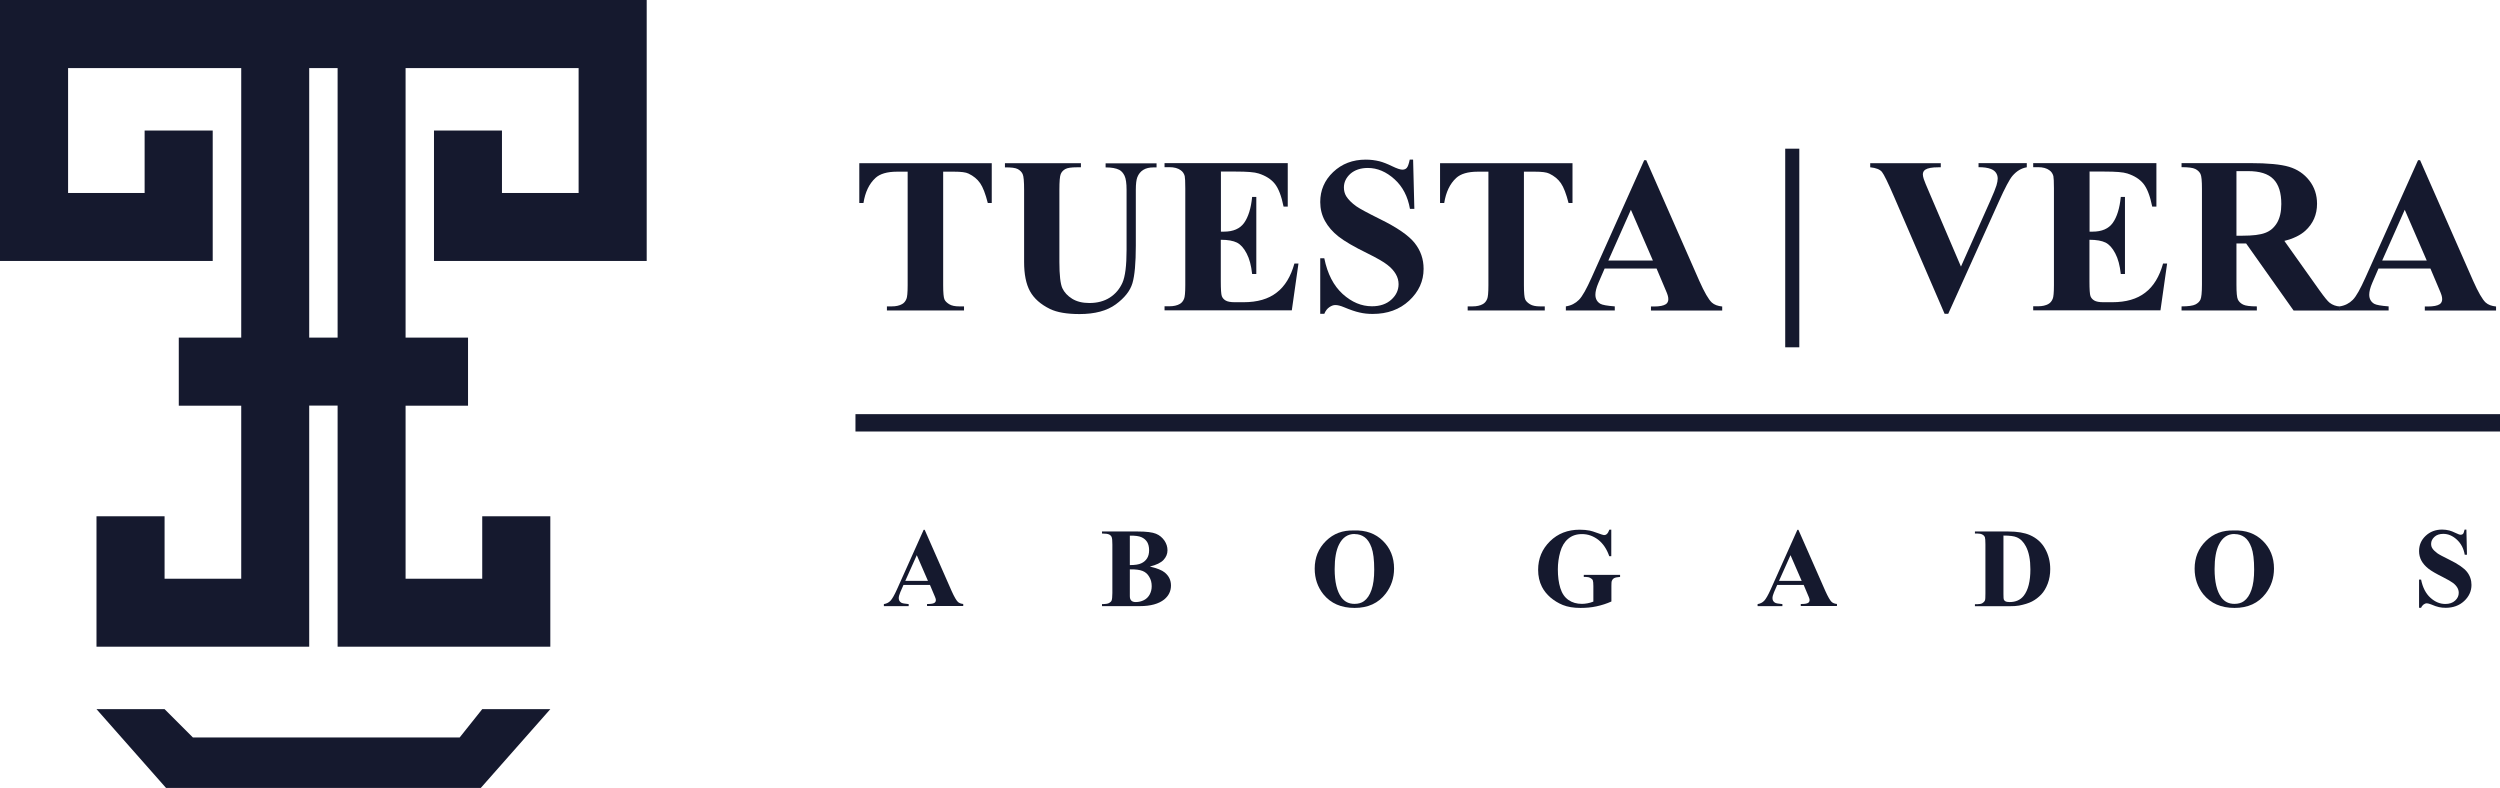
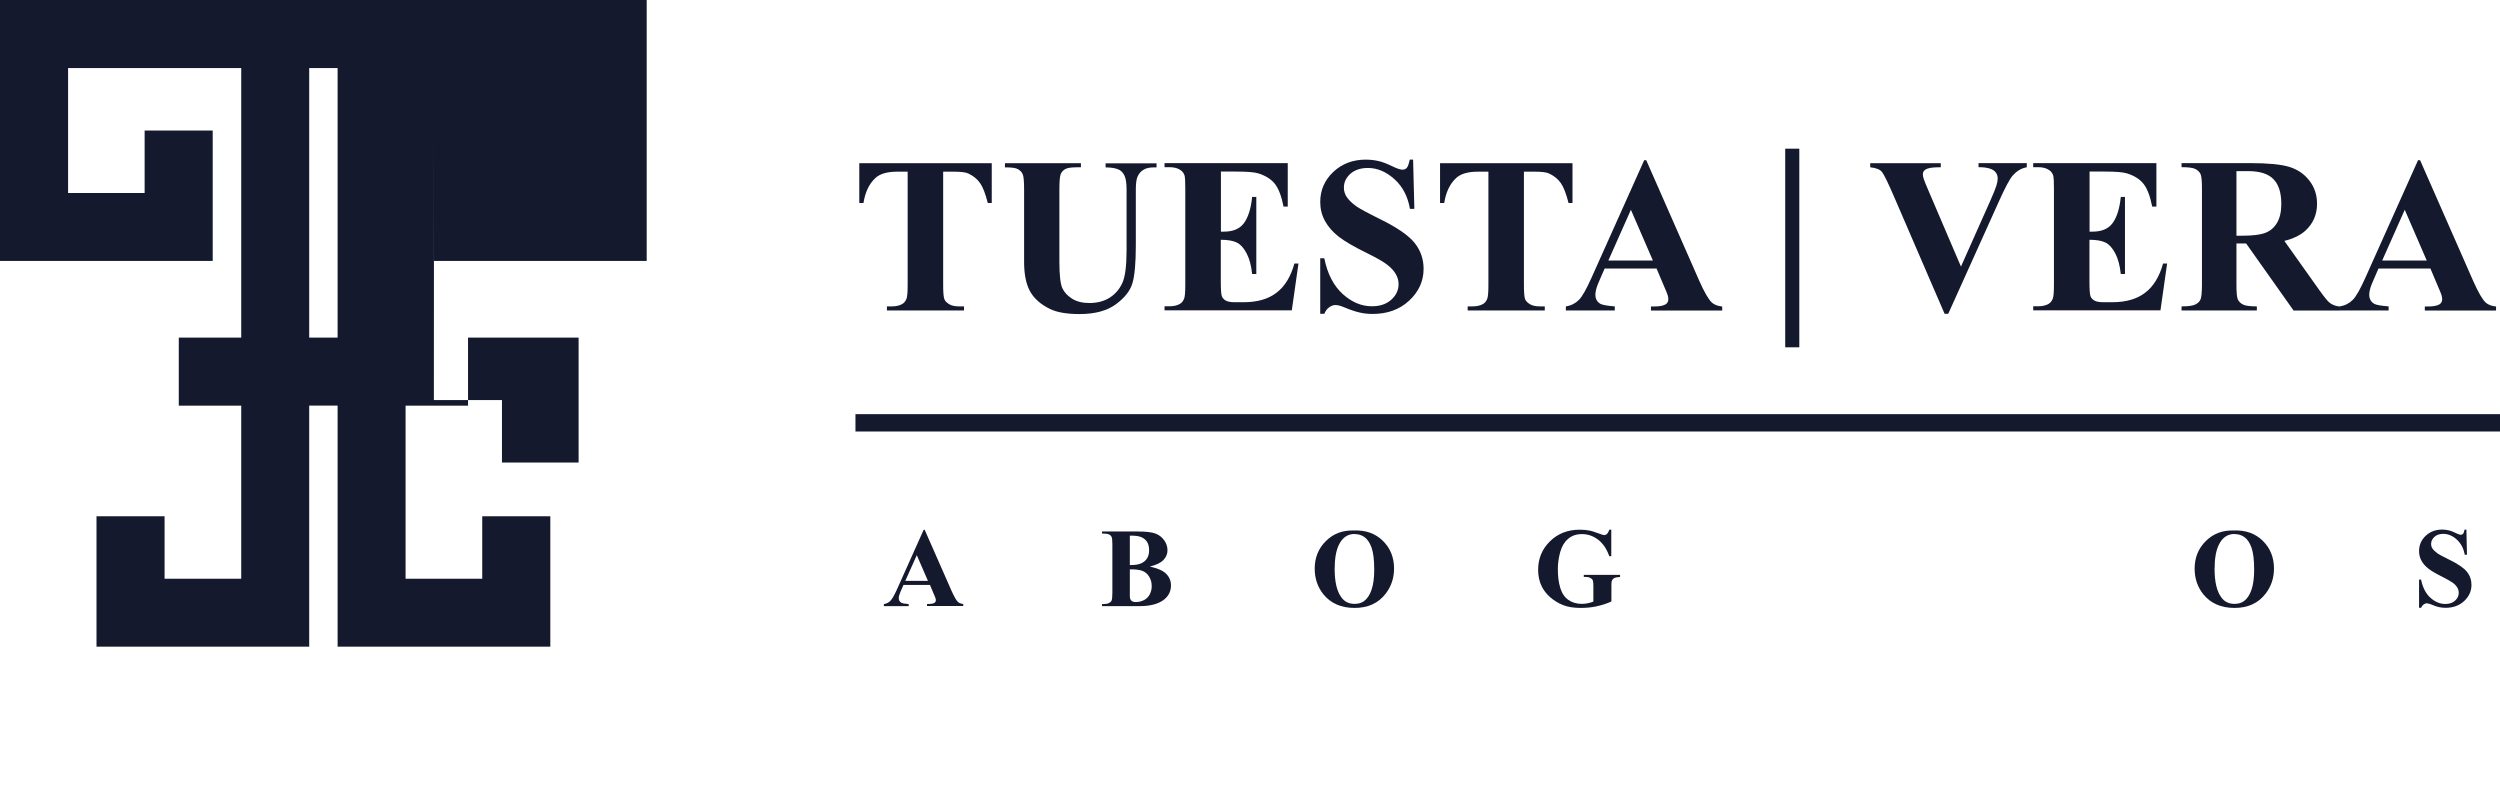
<svg xmlns="http://www.w3.org/2000/svg" id="Capa_2" viewBox="0 0 221.78 69.9">
  <defs>
    <style>.cls-1{fill:#15192e;}</style>
  </defs>
  <g id="ESCRITORIO">
    <g>
      <g>
        <g>
          <path class="cls-1" d="M87.98,14.48v3.53h-.35c-.21-.82-.43-1.4-.68-1.76-.25-.36-.59-.64-1.03-.85-.24-.12-.67-.17-1.28-.17h-.97v10.07c0,.67,.04,1.08,.11,1.25,.07,.17,.22,.31,.43,.44s.51,.19,.88,.19h.43v.36h-6.84v-.36h.43c.38,0,.68-.07,.91-.2,.17-.09,.3-.24,.39-.46,.07-.15,.11-.56,.11-1.21V15.23h-.94c-.88,0-1.52,.19-1.92,.56-.56,.52-.91,1.26-1.06,2.22h-.37v-3.53h11.73Z" />
          <path class="cls-1" d="M89.15,14.48h6.74v.36h-.34c-.51,0-.86,.05-1.05,.16s-.32,.25-.4,.44c-.08,.19-.12,.65-.12,1.4v6.4c0,1.17,.09,1.94,.26,2.32,.18,.38,.47,.69,.87,.94,.4,.25,.91,.38,1.53,.38,.71,0,1.31-.16,1.81-.48,.5-.32,.87-.76,1.12-1.31,.25-.56,.37-1.53,.37-2.92v-5.33c0-.58-.06-1-.18-1.25-.12-.25-.28-.42-.46-.52-.29-.15-.7-.22-1.22-.22v-.36h4.52v.36h-.27c-.37,0-.67,.07-.91,.22-.24,.15-.42,.37-.53,.66-.08,.21-.13,.57-.13,1.11v4.96c0,1.53-.1,2.64-.3,3.32-.2,.68-.7,1.31-1.48,1.88-.78,.57-1.85,.86-3.21,.86-1.13,0-2-.15-2.62-.45-.84-.41-1.43-.94-1.78-1.58s-.52-1.51-.52-2.59v-6.4c0-.75-.04-1.22-.13-1.4-.08-.18-.23-.33-.43-.44s-.58-.16-1.14-.15v-.36Z" />
          <path class="cls-1" d="M108.31,15.23v5.32h.26c.83,0,1.43-.26,1.8-.78,.37-.52,.61-1.29,.71-2.3h.37v6.84h-.37c-.08-.75-.24-1.36-.49-1.83-.25-.48-.53-.79-.86-.96-.33-.16-.8-.25-1.43-.25v3.68c0,.72,.03,1.16,.09,1.32,.06,.16,.17,.29,.34,.39,.17,.1,.44,.15,.81,.15h.78c1.22,0,2.2-.28,2.93-.85,.74-.56,1.26-1.43,1.58-2.58h.36l-.59,4.15h-11.29v-.36h.43c.38,0,.68-.07,.91-.2,.17-.09,.3-.24,.39-.46,.07-.15,.11-.56,.11-1.21v-8.59c0-.59-.02-.95-.05-1.09-.06-.22-.18-.4-.36-.52-.24-.18-.58-.27-1-.27h-.43v-.36h10.93v3.86h-.37c-.19-.94-.45-1.62-.78-2.03s-.81-.71-1.43-.91c-.36-.12-1.03-.17-2.02-.17h-1.35Z" />
          <path class="cls-1" d="M125.36,14.18l.11,4.35h-.39c-.19-1.09-.64-1.97-1.37-2.63-.73-.66-1.52-1-2.36-1-.65,0-1.17,.18-1.56,.52-.38,.35-.57,.75-.57,1.21,0,.29,.07,.55,.2,.77,.19,.3,.48,.6,.9,.9,.3,.21,1,.59,2.09,1.13,1.53,.75,2.56,1.46,3.09,2.13,.53,.67,.79,1.43,.79,2.29,0,1.09-.43,2.03-1.28,2.82-.85,.79-1.93,1.18-3.24,1.18-.41,0-.8-.04-1.17-.13-.37-.08-.83-.24-1.38-.47-.31-.13-.56-.19-.76-.19-.17,0-.34,.06-.53,.19s-.34,.32-.45,.59h-.36v-4.93h.36c.28,1.39,.83,2.44,1.63,3.17,.81,.73,1.67,1.09,2.6,1.09,.72,0,1.29-.2,1.72-.59,.43-.39,.64-.85,.64-1.37,0-.31-.08-.61-.25-.9s-.41-.56-.75-.82c-.33-.26-.92-.6-1.77-1.02-1.19-.58-2.04-1.08-2.56-1.49s-.92-.87-1.2-1.38c-.28-.51-.42-1.07-.42-1.68,0-1.04,.38-1.93,1.15-2.66s1.73-1.1,2.89-1.1c.42,0,.83,.05,1.23,.15,.3,.08,.67,.22,1.1,.43,.43,.21,.74,.31,.91,.31s.3-.05,.39-.15c.1-.1,.19-.35,.27-.74h.29Z" />
          <path class="cls-1" d="M139.5,14.48v3.53h-.35c-.21-.82-.43-1.4-.68-1.76-.25-.36-.59-.64-1.03-.85-.24-.12-.67-.17-1.28-.17h-.97v10.07c0,.67,.04,1.08,.11,1.25,.07,.17,.22,.31,.43,.44s.51,.19,.88,.19h.43v.36h-6.84v-.36h.43c.38,0,.68-.07,.91-.2,.17-.09,.3-.24,.39-.46,.07-.15,.11-.56,.11-1.21V15.23h-.94c-.88,0-1.52,.19-1.92,.56-.56,.52-.91,1.26-1.06,2.22h-.37v-3.53h11.73Z" />
          <path class="cls-1" d="M146.96,23.82h-4.61l-.55,1.27c-.18,.42-.27,.77-.27,1.05,0,.37,.15,.64,.44,.81,.17,.1,.6,.18,1.28,.23v.36h-4.34v-.36c.47-.07,.85-.27,1.16-.58s.67-.97,1.12-1.97l4.67-10.42h.18l4.71,10.71c.45,1.01,.82,1.65,1.11,1.92,.22,.2,.53,.31,.92,.35v.36h-6.32v-.36h.26c.51,0,.86-.07,1.07-.21,.14-.1,.21-.25,.21-.44,0-.12-.02-.23-.06-.36-.01-.06-.11-.3-.29-.72l-.69-1.63Zm-.33-.71l-1.95-4.5-2,4.5h3.95Z" />
          <path class="cls-1" d="M158.37,30.81V13.19h1.25V30.81h-1.25Z" />
          <path class="cls-1" d="M179.8,14.48v.36c-.48,.08-.9,.33-1.27,.76-.27,.32-.67,1.08-1.2,2.26l-4.5,9.98h-.32l-4.48-10.38c-.54-1.25-.9-1.99-1.08-2.21-.18-.22-.53-.36-1.04-.41v-.36h6.26v.36h-.21c-.57,0-.95,.07-1.16,.21-.15,.1-.22,.24-.22,.42,0,.12,.03,.25,.08,.41s.22,.58,.52,1.27l2.78,6.5,2.58-5.79c.31-.7,.5-1.17,.57-1.41s.11-.44,.11-.61c0-.19-.05-.36-.15-.51-.1-.15-.25-.26-.45-.34-.28-.11-.64-.16-1.1-.16v-.36h4.29Z" />
          <path class="cls-1" d="M185.37,15.23v5.32h.26c.83,0,1.43-.26,1.8-.78,.37-.52,.61-1.29,.71-2.3h.37v6.84h-.37c-.08-.75-.24-1.36-.49-1.83-.25-.48-.53-.79-.86-.96-.33-.16-.8-.25-1.43-.25v3.68c0,.72,.03,1.16,.09,1.32,.06,.16,.17,.29,.34,.39,.17,.1,.44,.15,.81,.15h.78c1.22,0,2.2-.28,2.93-.85,.74-.56,1.26-1.43,1.58-2.58h.36l-.59,4.15h-11.29v-.36h.43c.38,0,.68-.07,.91-.2,.17-.09,.3-.24,.39-.46,.07-.15,.11-.56,.11-1.21v-8.59c0-.59-.02-.95-.05-1.09-.06-.22-.18-.4-.36-.52-.24-.18-.58-.27-1-.27h-.43v-.36h10.93v3.86h-.37c-.19-.94-.45-1.62-.78-2.03s-.81-.71-1.43-.91c-.36-.12-1.03-.17-2.02-.17h-1.35Z" />
          <path class="cls-1" d="M198.4,21.59v3.66c0,.71,.04,1.15,.13,1.33,.09,.18,.24,.33,.46,.44,.22,.11,.63,.16,1.22,.16v.36h-6.68v-.36c.6,0,1.01-.06,1.23-.17,.22-.11,.37-.26,.45-.44s.13-.62,.13-1.33v-8.48c0-.71-.04-1.15-.13-1.33-.09-.18-.24-.33-.46-.44-.22-.11-.63-.16-1.22-.16v-.36h6.07c1.58,0,2.74,.11,3.47,.33,.73,.22,1.33,.62,1.79,1.21,.46,.59,.69,1.28,.69,2.07,0,.96-.35,1.76-1.04,2.39-.44,.4-1.06,.7-1.86,.9l3.14,4.42c.41,.57,.7,.93,.88,1.07,.26,.2,.57,.31,.91,.33v.36h-4.11l-4.21-5.95h-.86Zm0-6.4v5.72h.55c.89,0,1.56-.08,2-.25,.44-.16,.79-.46,1.05-.89,.25-.43,.38-.98,.38-1.67,0-1-.23-1.73-.7-2.21-.47-.48-1.22-.71-2.25-.71h-1.03Z" />
          <path class="cls-1" d="M215.61,23.82h-4.61l-.55,1.27c-.18,.42-.27,.77-.27,1.05,0,.37,.15,.64,.44,.81,.17,.1,.6,.18,1.28,.23v.36h-4.34v-.36c.47-.07,.85-.27,1.16-.58s.67-.97,1.12-1.97l4.67-10.42h.18l4.71,10.71c.45,1.01,.82,1.65,1.11,1.92,.22,.2,.53,.31,.92,.35v.36h-6.32v-.36h.26c.51,0,.86-.07,1.07-.21,.14-.1,.21-.25,.21-.44,0-.12-.02-.23-.06-.36-.01-.06-.11-.3-.29-.72l-.69-1.63Zm-.33-.71l-1.95-4.5-2,4.5h3.95Z" />
        </g>
        <rect class="cls-1" x="75.89" y="36.74" width="145.89" height="1.54" />
        <g>
          <path class="cls-1" d="M82.49,51.89h-2.34l-.28,.64c-.09,.22-.14,.39-.14,.53,0,.19,.08,.32,.23,.41,.09,.05,.3,.09,.65,.12v.18h-2.2v-.18c.24-.04,.43-.13,.59-.3,.15-.16,.34-.49,.57-1l2.37-5.29h.09l2.39,5.43c.23,.51,.42,.84,.56,.97,.11,.1,.27,.16,.47,.18v.18h-3.21v-.18h.13c.26,0,.44-.04,.54-.11,.07-.05,.11-.13,.11-.22,0-.06,0-.12-.03-.18,0-.03-.06-.15-.15-.37l-.35-.83Zm-.17-.36l-.99-2.28-1.02,2.28h2Z" />
          <path class="cls-1" d="M102.01,50.26c.63,.15,1.07,.32,1.32,.53,.36,.3,.55,.68,.55,1.15,0,.5-.2,.91-.6,1.24-.49,.39-1.21,.59-2.15,.59h-3.37v-.18c.31,0,.51-.03,.62-.09,.11-.06,.19-.13,.23-.22s.07-.32,.07-.67v-4.3c0-.36-.02-.58-.07-.68-.04-.09-.12-.17-.23-.22s-.32-.08-.62-.08v-.18h3.18c.76,0,1.3,.07,1.61,.2,.32,.13,.56,.34,.75,.61,.18,.27,.27,.55,.27,.86,0,.32-.12,.6-.35,.85-.23,.25-.64,.45-1.22,.59Zm-1.78,.25v2.37c0,.18,.04,.31,.13,.4s.22,.13,.4,.13c.26,0,.5-.06,.72-.17s.39-.28,.51-.5,.18-.46,.18-.74c0-.31-.07-.59-.22-.83-.14-.25-.34-.42-.59-.52-.25-.1-.63-.15-1.12-.14Zm0-.38c.46,0,.8-.05,1.02-.16,.22-.1,.39-.25,.51-.44,.12-.19,.18-.43,.18-.72s-.06-.53-.17-.72c-.12-.19-.28-.33-.5-.43-.22-.1-.56-.15-1.04-.14v2.61Z" />
          <path class="cls-1" d="M120.11,47.06c1.06-.04,1.91,.27,2.57,.92,.66,.65,.99,1.47,.99,2.46,0,.84-.25,1.58-.74,2.22-.65,.85-1.57,1.27-2.76,1.27s-2.11-.4-2.77-1.21c-.51-.64-.77-1.4-.77-2.27,0-.98,.33-1.8,1-2.46,.67-.66,1.49-.96,2.47-.93Zm.06,.31c-.61,0-1.07,.31-1.38,.93-.26,.51-.39,1.24-.39,2.19,0,1.13,.2,1.97,.6,2.51,.28,.38,.66,.57,1.16,.57,.34,0,.62-.08,.84-.24,.29-.21,.51-.54,.67-1,.16-.46,.24-1.05,.24-1.79,0-.88-.08-1.53-.24-1.97-.16-.44-.37-.74-.62-.92-.25-.18-.54-.27-.87-.27Z" />
          <path class="cls-1" d="M142.94,47v2.34h-.18c-.22-.64-.55-1.12-.98-1.46-.44-.33-.91-.5-1.43-.5s-.91,.14-1.24,.42c-.33,.28-.56,.67-.7,1.17-.14,.5-.21,1.01-.21,1.53,0,.64,.07,1.19,.22,1.67,.15,.48,.39,.83,.73,1.06,.33,.23,.73,.34,1.19,.34,.16,0,.32-.02,.49-.05,.17-.03,.34-.08,.52-.15v-1.38c0-.26-.02-.43-.05-.51s-.11-.15-.22-.21-.25-.09-.41-.09h-.17v-.18h3.22v.18c-.24,.02-.41,.05-.51,.1-.1,.05-.17,.13-.22,.25-.03,.06-.04,.21-.04,.45v1.38c-.42,.19-.86,.33-1.32,.43-.46,.1-.93,.14-1.42,.14-.63,0-1.15-.09-1.57-.26-.42-.17-.78-.4-1.1-.67-.32-.28-.57-.59-.75-.94-.23-.45-.34-.95-.34-1.51,0-1,.35-1.84,1.05-2.53,.7-.69,1.58-1.03,2.64-1.03,.33,0,.63,.03,.89,.08,.14,.03,.38,.1,.7,.22,.32,.12,.51,.18,.57,.18,.09,0,.18-.03,.25-.1,.08-.07,.15-.19,.22-.38h.18Z" />
-           <path class="cls-1" d="M160,51.89h-2.34l-.28,.64c-.09,.22-.14,.39-.14,.53,0,.19,.08,.32,.23,.41,.09,.05,.3,.09,.65,.12v.18h-2.2v-.18c.24-.04,.43-.13,.59-.3,.15-.16,.34-.49,.57-1l2.37-5.29h.09l2.39,5.43c.23,.51,.42,.84,.56,.97,.11,.1,.27,.16,.47,.18v.18h-3.21v-.18h.13c.26,0,.44-.04,.54-.11,.07-.05,.11-.13,.11-.22,0-.06,0-.12-.03-.18,0-.03-.06-.15-.15-.37l-.35-.83Zm-.17-.36l-.99-2.28-1.02,2.28h2Z" />
-           <path class="cls-1" d="M175.2,53.78v-.18h.22c.19,0,.34-.03,.44-.09s.18-.14,.23-.25c.03-.07,.04-.27,.04-.62v-4.36c0-.34-.02-.55-.05-.64-.04-.08-.11-.16-.22-.22s-.26-.09-.44-.09h-.22v-.18h2.97c.79,0,1.43,.11,1.91,.32,.59,.26,1.04,.66,1.34,1.2,.3,.53,.46,1.14,.46,1.81,0,.47-.07,.89-.22,1.29-.15,.39-.34,.72-.58,.97s-.51,.46-.82,.62c-.31,.16-.69,.27-1.14,.36-.2,.04-.51,.06-.94,.06h-2.97Zm2.53-6.25v5.17c0,.27,.01,.44,.04,.5s.07,.11,.13,.14c.09,.05,.22,.07,.38,.07,.54,0,.96-.19,1.25-.56,.39-.5,.59-1.28,.59-2.34,0-.85-.13-1.53-.4-2.04-.21-.4-.48-.67-.82-.81-.23-.1-.62-.15-1.17-.15Z" />
          <path class="cls-1" d="M198.17,47.06c1.06-.04,1.91,.27,2.57,.92,.66,.65,.99,1.47,.99,2.46,0,.84-.25,1.58-.74,2.22-.65,.85-1.57,1.27-2.76,1.27s-2.11-.4-2.77-1.21c-.51-.64-.77-1.4-.77-2.27,0-.98,.33-1.8,1-2.46,.67-.66,1.49-.96,2.47-.93Zm.06,.31c-.61,0-1.07,.31-1.38,.93-.26,.51-.39,1.24-.39,2.19,0,1.13,.2,1.97,.6,2.51,.28,.38,.66,.57,1.16,.57,.34,0,.62-.08,.84-.24,.29-.21,.51-.54,.67-1,.16-.46,.24-1.05,.24-1.79,0-.88-.08-1.53-.24-1.97-.16-.44-.37-.74-.62-.92-.25-.18-.54-.27-.87-.27Z" />
          <path class="cls-1" d="M218.8,47l.05,2.21h-.2c-.09-.55-.33-1-.7-1.34s-.77-.51-1.2-.51c-.33,0-.6,.09-.79,.27-.19,.18-.29,.38-.29,.61,0,.15,.03,.28,.1,.39,.09,.15,.25,.3,.45,.45,.15,.11,.51,.3,1.06,.57,.78,.38,1.3,.74,1.57,1.08,.27,.34,.4,.73,.4,1.16,0,.55-.22,1.03-.65,1.43s-.98,.6-1.64,.6c-.21,0-.41-.02-.59-.06-.19-.04-.42-.12-.7-.24-.16-.06-.29-.1-.39-.1-.08,0-.17,.03-.27,.1-.09,.07-.17,.16-.23,.3h-.18v-2.5h.18c.14,.7,.42,1.24,.83,1.61,.41,.37,.85,.55,1.32,.55,.36,0,.66-.1,.87-.3,.22-.2,.32-.43,.32-.69,0-.16-.04-.31-.12-.45s-.21-.29-.38-.42c-.17-.13-.47-.3-.9-.52-.6-.3-1.04-.55-1.3-.76-.26-.21-.47-.44-.61-.7-.14-.26-.21-.54-.21-.85,0-.53,.19-.98,.58-1.35,.39-.37,.88-.56,1.47-.56,.22,0,.42,.03,.63,.08,.15,.04,.34,.11,.56,.22,.22,.11,.37,.16,.46,.16s.15-.03,.2-.08c.05-.05,.09-.18,.14-.38h.15Z" />
        </g>
      </g>
      <g>
-         <path class="cls-1" d="M38.5,11.58v11.57h18.87V0H0V23.15H18.87V11.58h-6.04v5.54H6.04V6.04h15.36V29.95h-5.54v6.04h5.54v15.35h-6.8v-5.54h-6.04v11.57H27.43v-21.39h2.52v21.39h18.87v-11.57h-6.04v5.54h-6.8v-15.35h5.54v-6.04h-5.54V6.04h15.35v11.08h-6.8v-5.54h-6.04Zm-11.07,18.37V6.04h2.52V29.95h-2.52Z" />
-         <polygon class="cls-1" points="48.82 62.91 42.65 69.9 14.73 69.9 8.56 62.91 14.6 62.91 17.11 65.42 40.78 65.42 42.78 62.91 48.82 62.91" />
+         <path class="cls-1" d="M38.5,11.58v11.57h18.87V0H0V23.15H18.87V11.58h-6.04v5.54H6.04V6.04h15.36V29.95h-5.54v6.04h5.54v15.35h-6.8v-5.54h-6.04v11.57H27.43v-21.39h2.52v21.39h18.87v-11.57h-6.04v5.54h-6.8v-15.35h5.54v-6.04h-5.54h15.35v11.08h-6.8v-5.54h-6.04Zm-11.07,18.37V6.04h2.52V29.95h-2.52Z" />
      </g>
    </g>
  </g>
</svg>